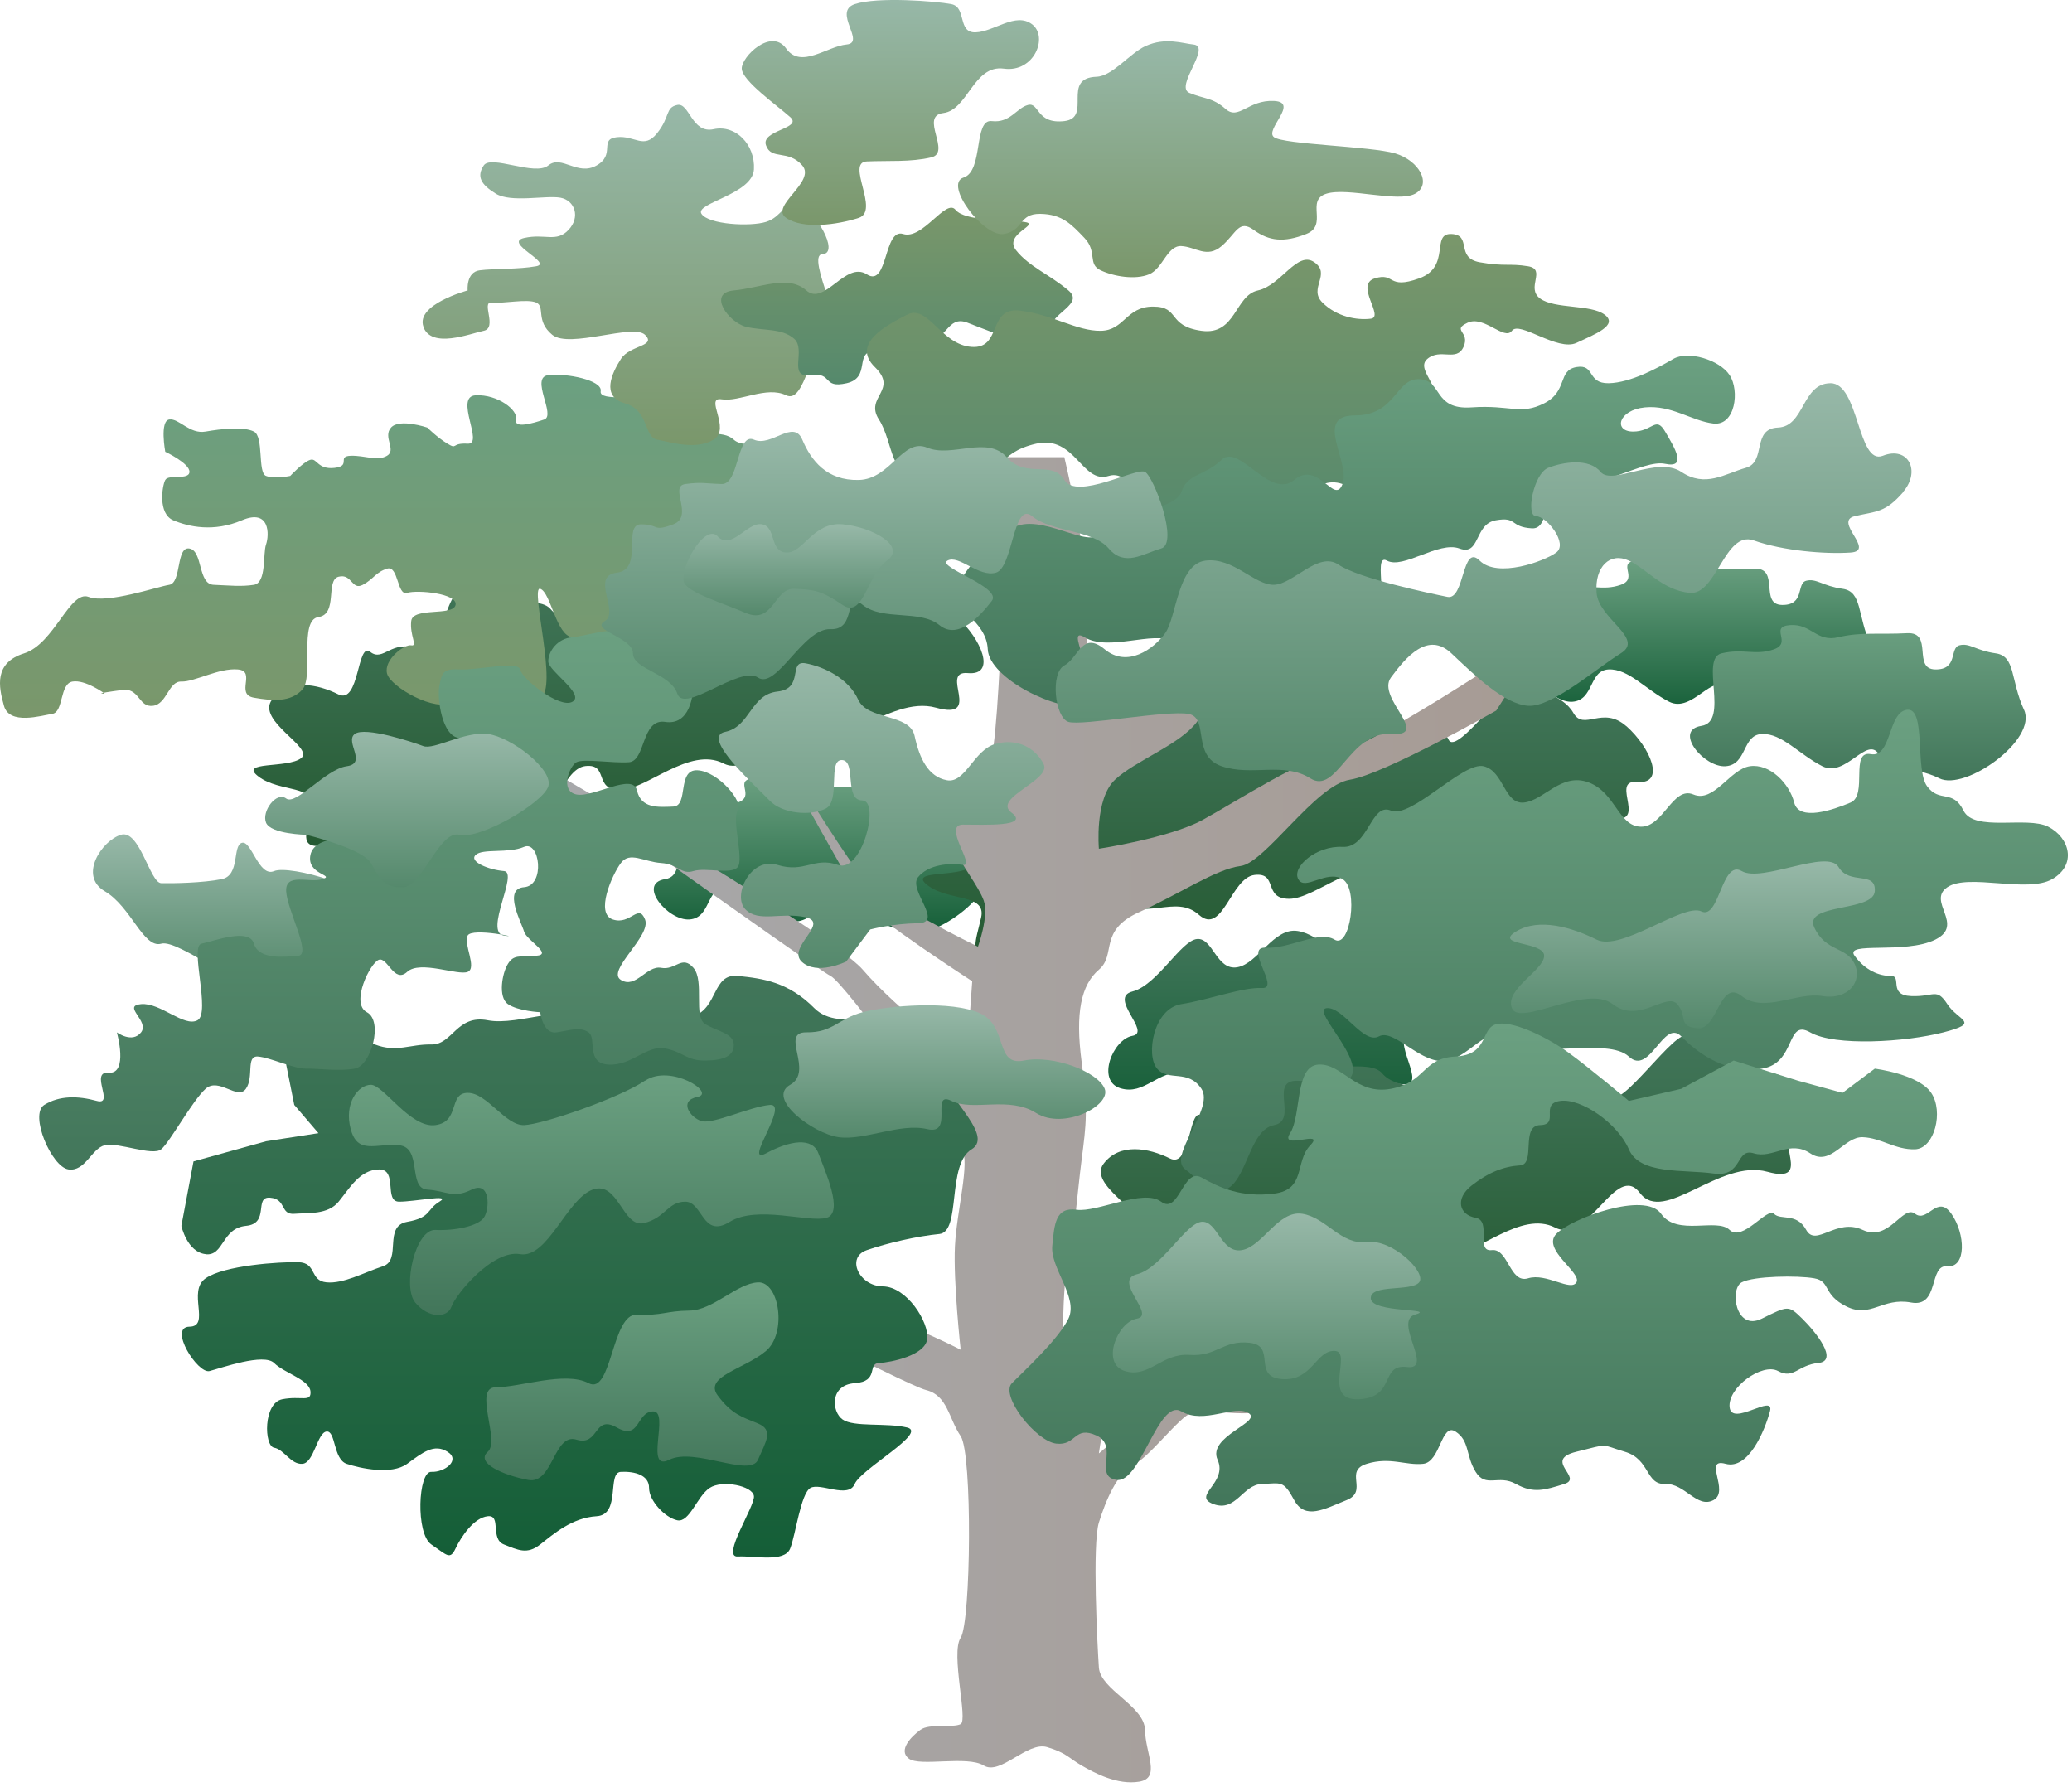
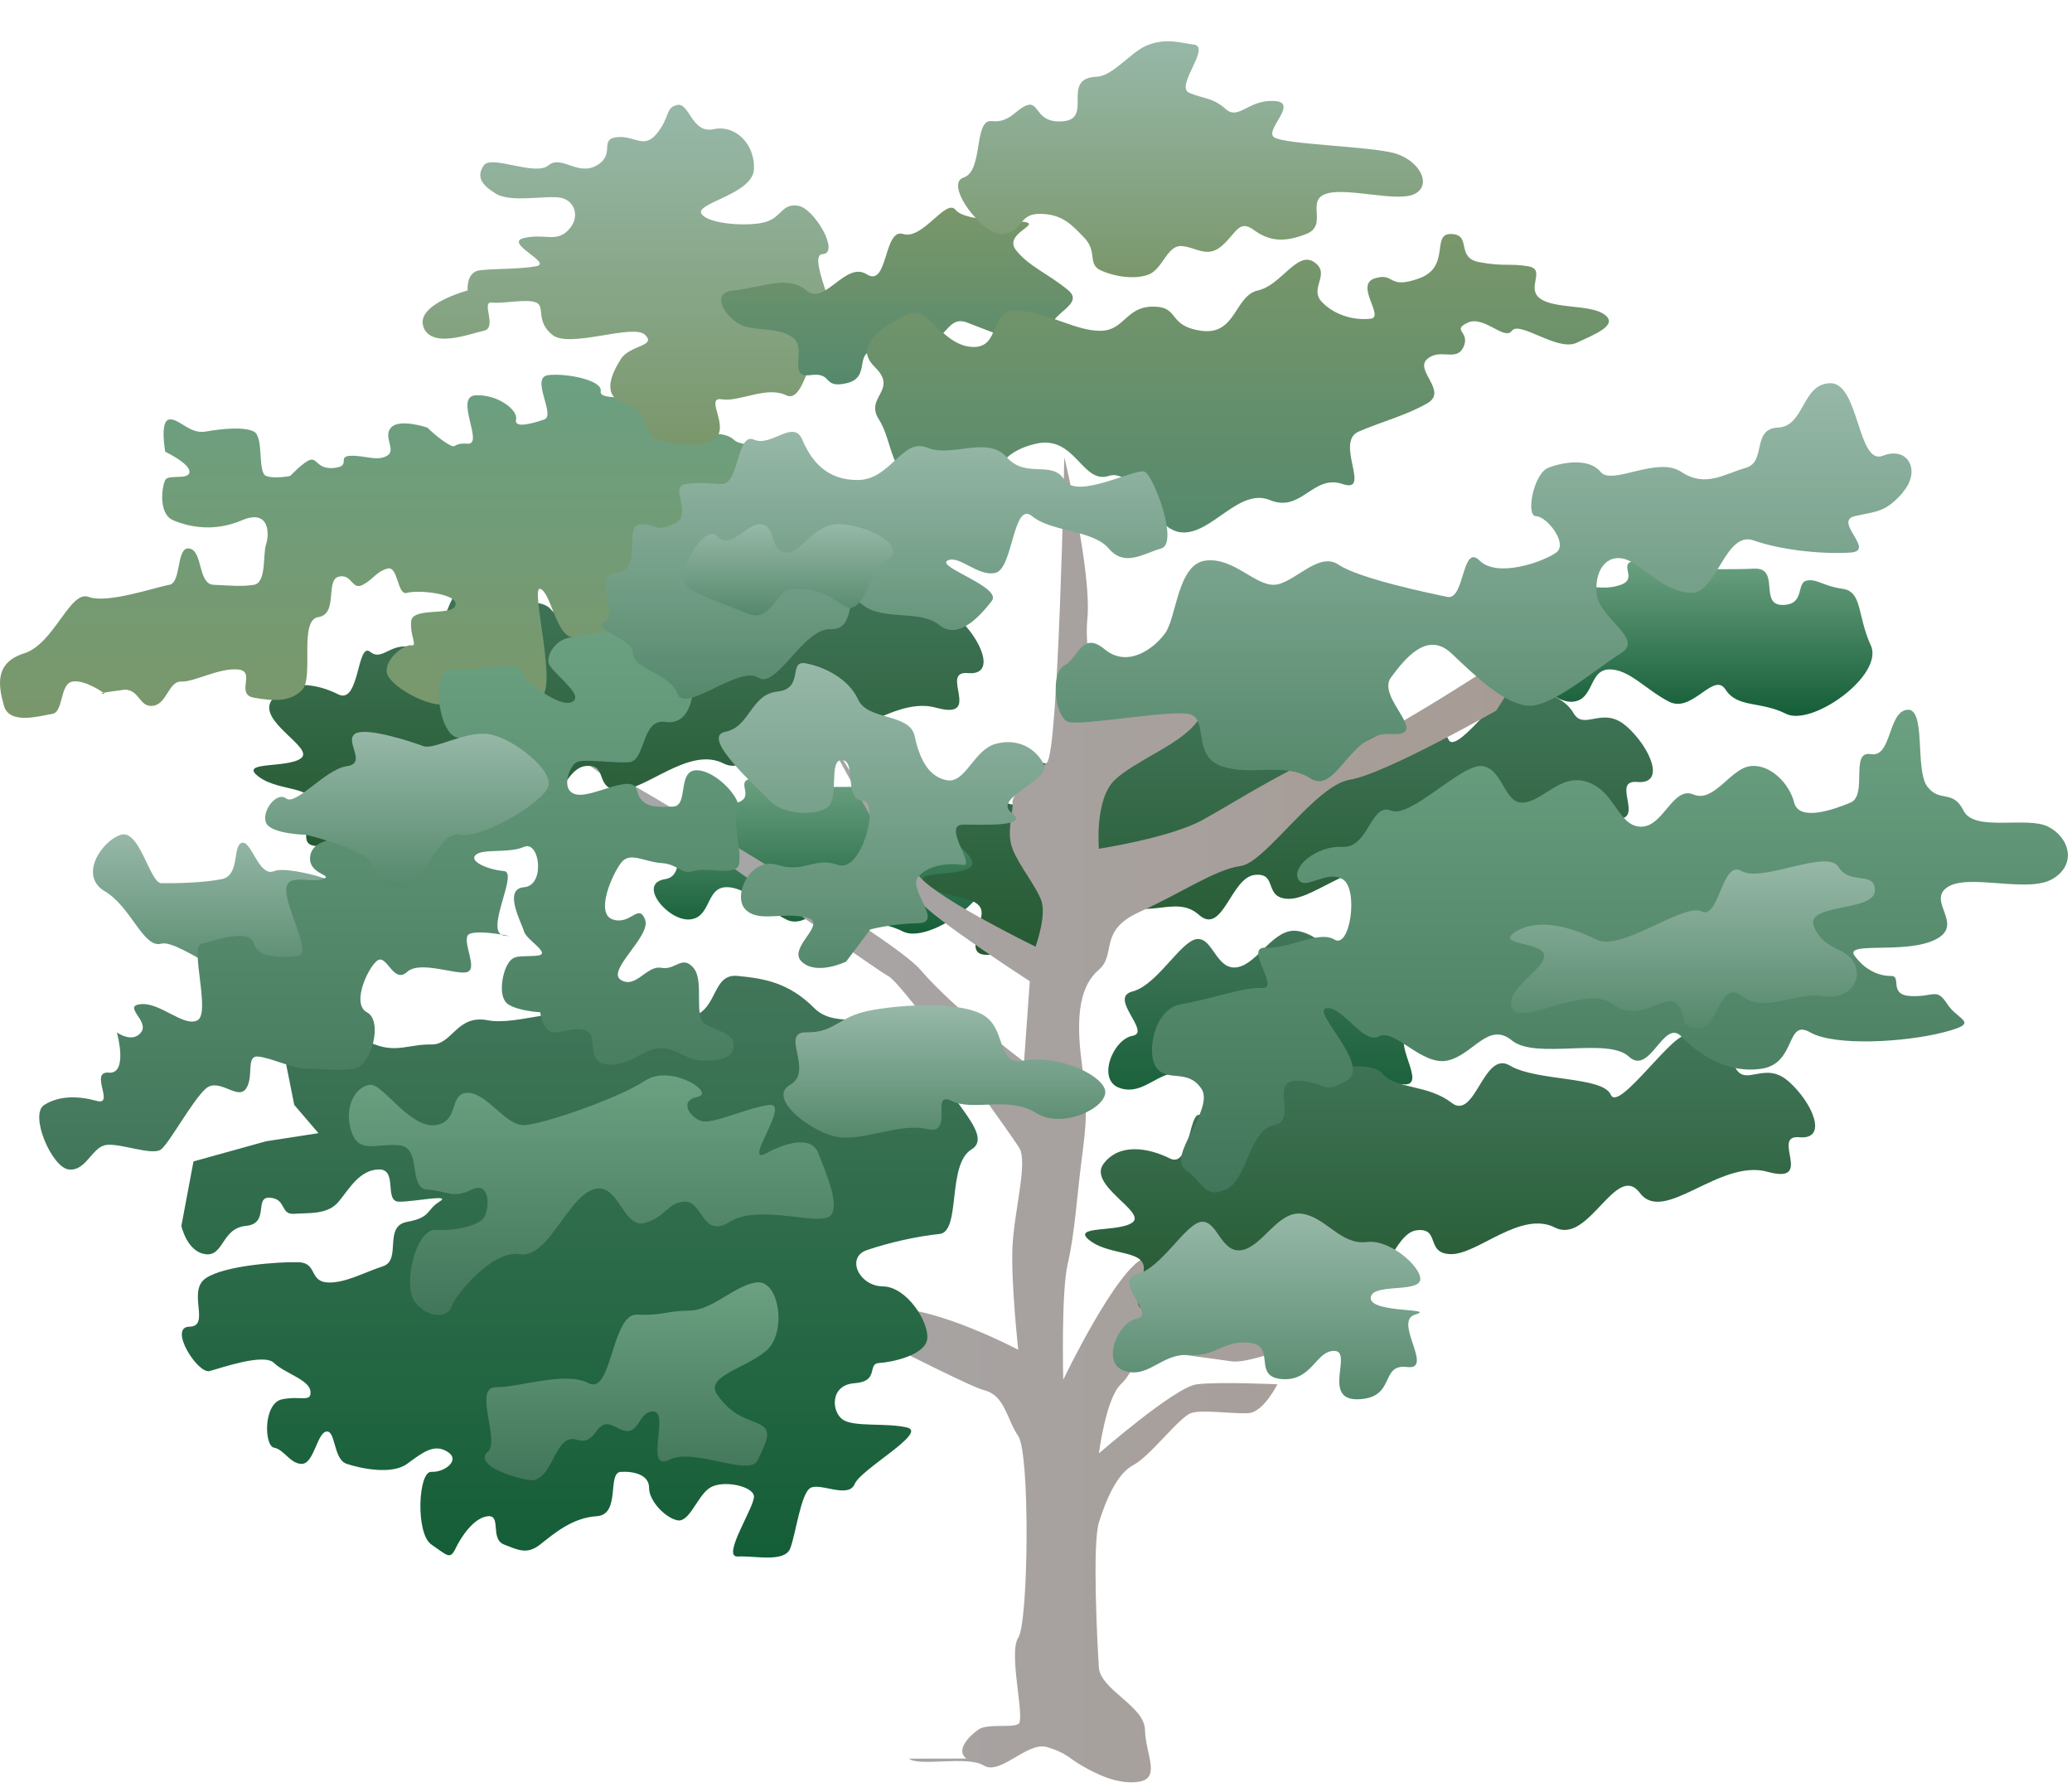
<svg xmlns="http://www.w3.org/2000/svg" xmlns:ns1="https://ian.umces.edu/media-library/" x="0px" y="0px" width="501" height="432" viewBox="0 0 501 432" xml:space="preserve">
  <title>Quercus alba (White Oak)</title>
  <desc>
    <ns1:title>Quercus alba (White Oak)</ns1:title>
    <ns1:descr>Illustration of Quercus alba (White Oak)</ns1:descr>
    <ns1:scene>
      <ns1:contains>white, oak, plant, Plantae, vascular, Magnoliophyta, angiosperm, Magnoliopsida, dicot, Hamamelididae, Fagales, Fagaceae, beech, family, Quercus, alba, tree, deciduous, temperate, hardwood, forest, eastern, United, States, North, America</ns1:contains>
      <ns1:when>2004-02-03</ns1:when>
    </ns1:scene>
  </desc>
  <defs />
  <linearGradient id="ian_symbols_7ca3540b8eef3834c17b5e0ac125d659" y2="225.03" gradientUnits="userSpaceOnUse" x2="305.16" y1="269.95" x1="305.16">
    <stop stop-color="#145E37" offset="0" />
    <stop stop-color="#42765A" offset="1" />
  </linearGradient>
  <path d="m273.82 239.72c5.985-1.527 11.71-12.281 15.594-12.679 3.873-.404 4.686 7.677 9.755 6.819 5.037-.845 8.774-9.676 14.607-8.763 5.85.901 9.321 7.599 15.604 6.816 6.288-.777 14.559 7.434 12.674 9.747-1.891 2.318-11.877.35-11.699 3.903.179 3.55 16.136 2.321 10.725 3.905-5.411 1.571 4.712 13.492-1.944 12.68-6.668-.837-2.61 7.423-11.699 7.797-9.11.363-1.316-11.569-5.854-11.702-4.529-.144-5.357 7.358-12.669 6.822-7.323-.531-1.268-8.019-7.806-8.78-6.548-.748-7.929 3.388-14.618 2.925-6.684-.46-9.744 5.698-15.594 3.905-5.871-1.804-1.803-11.843 2.925-12.669 4.73-.84-5.98-9.23.02-10.73z" fill="url(#ian_symbols_7ca3540b8eef3834c17b5e0ac125d659)" />
  <linearGradient id="ian_symbols_ae82ba29c2fd0814f938e3d80cd30dc8" y2="135.52" gradientUnits="userSpaceOnUse" x2="412.16" y1="173.09" x1="412.16">
    <stop stop-color="#145E37" offset="0" />
    <stop stop-color="#6BA081" offset="1" />
  </linearGradient>
  <path d="m452.34 156.02c-3.309-7.261-1.987-12.98-6.824-13.663-4.831-.669-6.304-2.581-8.779-1.944-2.459.639-.228 5.925-5.839 5.85-5.622-.076-.33-9.115-6.83-8.774-6.5.352-11.239-.319-16.568.978-5.341 1.297-6.505-3.299-11.705-2.925-5.193.374.607 4.266-3.888 5.85-4.513 1.584-7.361-.285-12.686.967-5.324 1.268 1.993 16.509-4.886 17.565-6.846 1.035.596 10.093 5.86 9.744 5.271-.363 3.943-7.588 8.77-7.808 4.853-.208 9.007 4.948 14.629 7.808 5.628 2.846 10.763-7.423 13.644-2.925 2.897 4.484 8.368 2.706 14.629 5.85 6.26 3.12 23.78-9.33 20.48-16.59z" fill="url(#ian_symbols_ae82ba29c2fd0814f938e3d80cd30dc8)" />
  <linearGradient id="ian_symbols_3e600f8ab9c90b14d585f2cb61a4fd32" y2="188.16" gradientUnits="userSpaceOnUse" x2="198.66" y1="225.73" x1="198.66">
    <stop stop-color="#145E37" offset="0" />
    <stop stop-color="#6BA081" offset="1" />
  </linearGradient>
  <path d="m238.84 208.66c-3.309-7.258-1.999-12.975-6.824-13.646-4.832-.672-6.305-2.586-8.78-1.958-2.47.636-.228 5.928-5.839 5.85-5.633-.076-.341-9.126-6.83-8.777-6.505.355-11.239-.317-16.579.98-5.329 1.297-6.505-3.298-11.688-2.925-5.205.374.601 4.268-3.905 5.85-4.512 1.584-7.361-.273-12.674.98-5.324 1.243 1.994 16.495-4.88 17.541-6.862 1.042.596 10.104 5.855 9.752 5.259-.363 3.932-7.588 8.769-7.797 4.843-.219 8.997 4.951 14.629 7.797 5.628 2.849 10.751-7.41 13.644-2.925 2.897 4.487 8.368 2.706 14.629 5.85 6.24 3.14 23.77-9.31 20.47-16.57z" fill="url(#ian_symbols_3e600f8ab9c90b14d585f2cb61a4fd32)" />
  <linearGradient id="ian_symbols_96f27b01d647aac4c521497f139ae1a7" y2="164.45" gradientUnits="userSpaceOnUse" x2="311.4" y1="233.02" x1="311.4">
    <stop stop-color="#245931" offset="0" />
    <stop stop-color="#42765A" offset="1" />
  </linearGradient>
  <path d="m393.27 175.58c5.785 5.137 9.631 14.12 2.573 13.484-7.073-.639 3.851 11.558-7.707 8.346-11.559-3.212-25.045 12.845-30.824 5.135-5.79-7.697-12.306 12.536-20.544 8.346-8.249-4.189-18.632 6.424-25.051 6.424-6.412 0-2.577-6.424-8.346-5.773-5.773.639-7.713 14.77-13.492 9.633-5.779-5.135-12.825 1.925-20.549-3.859-7.691-5.773 0 18.629-7.691 15.407-7.713-3.201-16.059-2.562-21.844-1.926-5.774.65-3.846-3.209-2.562-8.972 1.284-5.785-7.713-3.859-12.853-7.71-5.124-3.859 7.068-1.934 10.28-4.499 3.212-2.573-10.919-8.994-7.063-14.131 3.851-5.135 10.919-3.848 16.054-1.287 5.14 2.562 4.479-12.833 7.702-10.272 3.211 2.576 5.146-3.209 11.558-.636 6.419 2.562 6.43-17.979 12.209-13.495 5.768 4.498 16.692 0 19.899 3.862 3.217 3.848 10.924 2.573 16.697 7.06 5.785 4.498 7.708-12.845 14.132-8.997 6.418 3.859 22.478 2.573 24.4 7.071 1.928 4.498 16.059-16.704 18.621-14.131 2.572 2.562 8.996 3.212 11.558 7.697 2.56 4.52 7.05-1.89 12.83 3.24z" fill="url(#ian_symbols_96f27b01d647aac4c521497f139ae1a7)" />
  <linearGradient id="ian_symbols_4114977a1d2f68d411f31be291869d13" y2="270.74" gradientUnits="userSpaceOnUse" x2="374.33" y1="270.74" x1="117.95">
    <stop stop-color="#A7A9AC" offset="0" />
    <stop stop-color="#A79B94" offset="1" />
  </linearGradient>
-   <path d="m219.76 425.21c2.665 2.004 14.099-.807 18.107 1.657 4.002 2.48 10.535-5.882 15.317-4.452 4.772 1.44 5.221 2.659 8.346 4.452 3.131 1.804 8.634 4.782 13.926 3.905 5.297-.878 1.517-6.738 1.392-12.528-.119-5.779-10.751-9.673-11.141-15.041-.369-5.378-1.625-29.811 0-35.092 1.646-5.27 4.349-11.846 8.362-13.909 4.003-2.08 11.093-11.591 13.92-12.538 2.811-.937 10.274.271 13.925 0 3.651-.276 6.949-6.966 6.949-6.966s-14.207-.655-19.487 0c-5.271.661-23.669 16.709-23.669 16.709s1.706-13.34 5.302-16.709c3.586-3.357 3.949-8.639 5.839-8.352 1.896.292 15.068 1.934 20.886 2.795 5.806.855 26.458-8.362 26.458-8.362s-7.675-5.4-11.141-2.779c-3.478 2.616-18.297 4.393-22.288 4.176-3.971-.222-11.131-4.176-11.131-4.176s.628-12.268 5.579-12.538c4.934-.276 27.84-16.705 27.84-16.705s-29.384 12.859-36.203 15.318c-6.824 2.453-19.759 29.519-19.759 29.519s-.552-21.146 1.1-28.132c1.652-6.972 2.221-16.319 3.342-25.062 1.121-8.731 1.576-11.78 0-23.667-1.56-11.877-.13-18.586 4.177-22.28 4.316-3.683-.238-9.402 9.749-13.922 9.993-4.509 18.523-10.394 24.503-11.141 5.969-.748 18.096-19.563 26.453-20.872 8.336-1.319 35.368-16.715 35.368-16.715l12.555-19.686s-42.246 28.482-50.144 29.427c-7.907.956-25.413 12.349-33.429 16.715-7.995 4.354-25.056 6.952-25.056 6.952s-1.084-12.03 3.899-16.693c4.988-4.674 15.653-8.436 19.77-13.936 4.116-5.487 8.357-26.445 8.357-26.445s-10.969 15.339-15.334 19.485c-4.327 4.146-15.295 5.576-15.295 5.576s-5.243-12.393-4.177-23.677c1.067-11.271-5.578-38.973-5.578-38.973h-13.92s-1.419 70.932-4.176 73.781c-2.751 2.871-8.579 7.244-8.352 9.741.244 2.51-1.565 7.049 0 11.141 1.576 4.114 5.644 8.896 6.965 12.536 1.316 3.64-1.397 11.142-1.397 11.142s-22.878-11.163-27.851-16.717c-4.967-5.541-27.304-42.501-27.304-42.501s23.799 43.766 27.033 48.077c3.234 4.314 26.735 19.499 26.735 19.499l-1.392 19.487s-16.742-12.56-25.072-22.28c-8.319-9.711-90.668-56.987-90.668-56.987s79.435 56.865 82.864 58.493c3.434 1.627 29.719 38.223 31.761 41.657 2.042 3.444-1.246 15.079-1.673 23.664-.428 8.601 1.386 25.066 1.386 25.066s-19.195-10.161-30.624-10.021c-11.417.131-45.946-20.608-45.946-20.608l9.744 11.141s53.291 27.965 58.479 29.237c5.183 1.278 5.476 6.933 8.346 11.131 2.871 4.225 2.497 44.982 0 48.74-2.491 3.754 1.831 19.916 0 20.886-1.814.964-7.615-.211-9.738 1.392-2.16 1.56-5.47 4.92-2.81 6.94z" fill="url(#ian_symbols_4114977a1d2f68d411f31be291869d13)" />
+   <path d="m219.76 425.21c2.665 2.004 14.099-.807 18.107 1.657 4.002 2.48 10.535-5.882 15.317-4.452 4.772 1.44 5.221 2.659 8.346 4.452 3.131 1.804 8.634 4.782 13.926 3.905 5.297-.878 1.517-6.738 1.392-12.528-.119-5.779-10.751-9.673-11.141-15.041-.369-5.378-1.625-29.811 0-35.092 1.646-5.27 4.349-11.846 8.362-13.909 4.003-2.08 11.093-11.591 13.92-12.538 2.811-.937 10.274.271 13.925 0 3.651-.276 6.949-6.966 6.949-6.966s-14.207-.655-19.487 0c-5.271.661-23.669 16.709-23.669 16.709s1.706-13.34 5.302-16.709c3.586-3.357 3.949-8.639 5.839-8.352 1.896.292 15.068 1.934 20.886 2.795 5.806.855 26.458-8.362 26.458-8.362s-7.675-5.4-11.141-2.779c-3.478 2.616-18.297 4.393-22.288 4.176-3.971-.222-11.131-4.176-11.131-4.176s.628-12.268 5.579-12.538c4.934-.276 27.84-16.705 27.84-16.705s-29.384 12.859-36.203 15.318c-6.824 2.453-19.759 29.519-19.759 29.519s-.552-21.146 1.1-28.132c1.652-6.972 2.221-16.319 3.342-25.062 1.121-8.731 1.576-11.78 0-23.667-1.56-11.877-.13-18.586 4.177-22.28 4.316-3.683-.238-9.402 9.749-13.922 9.993-4.509 18.523-10.394 24.503-11.141 5.969-.748 18.096-19.563 26.453-20.872 8.336-1.319 35.368-16.715 35.368-16.715l12.555-19.686s-42.246 28.482-50.144 29.427c-7.907.956-25.413 12.349-33.429 16.715-7.995 4.354-25.056 6.952-25.056 6.952s-1.084-12.03 3.899-16.693c4.988-4.674 15.653-8.436 19.77-13.936 4.116-5.487 8.357-26.445 8.357-26.445s-10.969 15.339-15.334 19.485c-4.327 4.146-15.295 5.576-15.295 5.576s-5.243-12.393-4.177-23.677c1.067-11.271-5.578-38.973-5.578-38.973s-1.419 70.932-4.176 73.781c-2.751 2.871-8.579 7.244-8.352 9.741.244 2.51-1.565 7.049 0 11.141 1.576 4.114 5.644 8.896 6.965 12.536 1.316 3.64-1.397 11.142-1.397 11.142s-22.878-11.163-27.851-16.717c-4.967-5.541-27.304-42.501-27.304-42.501s23.799 43.766 27.033 48.077c3.234 4.314 26.735 19.499 26.735 19.499l-1.392 19.487s-16.742-12.56-25.072-22.28c-8.319-9.711-90.668-56.987-90.668-56.987s79.435 56.865 82.864 58.493c3.434 1.627 29.719 38.223 31.761 41.657 2.042 3.444-1.246 15.079-1.673 23.664-.428 8.601 1.386 25.066 1.386 25.066s-19.195-10.161-30.624-10.021c-11.417.131-45.946-20.608-45.946-20.608l9.744 11.141s53.291 27.965 58.479 29.237c5.183 1.278 5.476 6.933 8.346 11.131 2.871 4.225 2.497 44.982 0 48.74-2.491 3.754 1.831 19.916 0 20.886-1.814.964-7.615-.211-9.738 1.392-2.16 1.56-5.47 4.92-2.81 6.94z" fill="url(#ian_symbols_4114977a1d2f68d411f31be291869d13)" />
  <linearGradient id="ian_symbols_0738e21e4fbdae34d113f35dd3738606" y2="235.92" gradientUnits="userSpaceOnUse" x2="140.13" y1="376.58" x1="140.13">
    <stop stop-color="#145E37" offset="0" />
    <stop stop-color="#42765A" offset="1" />
  </linearGradient>
  <path d="m49.714 303.23c-4.485-.498-5.86-6.835-5.86-6.835l2.933-15.587 17.541-4.87 12.671-1.961-5.85-6.83-1.95-9.744s2.974-6.31 7.799-6.827c4.826-.506 8.333-.079 13.654 1.958 5.303 2.034 8.501-.111 13.641 0 5.145.108 6.099-7.314 13.654-5.852 7.551 1.462 20.057-4.674 26.317 0 6.256 4.671 17.408 1.088 23.404-.978 5.991-2.059 4.544-10.37 10.724-9.744 6.18.625 12.235 1.473 18.513 7.797 6.294 6.313 19.314-1.056 23.409 4.883 4.067 5.928 9.598 4.563 7.794 9.744-1.793 5.167 12.875 15.837 6.825 19.499-6.066 3.662-2.481 19.948-7.794 20.474-5.318.521-12.436 2.134-17.548 3.905-5.119 1.749-1.874 8.72 3.889 8.764 5.779.059 11.19 8.654 10.724 12.685-.46 4.024-8.801 5.692-11.688 5.839-2.893.151.184 4.463-5.855 4.88-6.034.406-5.639 6.852-2.925 8.774 2.719 1.912 10.502.736 15.593 1.939 5.102 1.207-11.125 9.998-12.668 13.654-1.533 3.656-8.39-.417-10.719.97-2.335 1.392-3.521 11.157-4.875 14.623-1.365 3.478-8.59 1.718-12.674 1.944-4.095.249 4.187-12.138 3.905-14.607-.287-2.48-7.681-3.997-10.724-1.96-3.049 2.047-4.853 8.427-7.811 7.81-2.947-.628-6.83-4.707-6.819-7.81.021-3.093-3.386-4.058-6.813-3.9-3.445.163.07 10.377-5.867 10.729-5.925.353-10.437 4.312-13.643 6.83-3.201 2.519-5.362 1.327-8.769 0-3.417-1.343-.536-7.183-3.905-6.83-3.375.353-6.451 4.967-7.793 7.794-1.354 2.838-2.004 1.652-5.861-.964-3.837-2.632-3.201-17.717 0-17.56 3.217.163 7.155-2.838 3.905-4.863-3.255-2.031-5.974.162-9.755 2.924-3.775 2.747-11.331 1.1-14.618 0-3.277-1.099-2.619-8.075-4.872-7.81-2.264.275-3.017 7.626-5.855 7.81-2.833.174-4.382-3.487-6.822-3.899-2.432-.423-2.651-10.783 1.956-11.71 4.609-.91 7.103.872 6.832-1.944-.298-2.816-6.304-4.365-8.788-6.824-2.478-2.453-12.714 1.186-15.596 1.944-2.884.779-10.074-10.654-4.872-10.725 5.191-.054-.617-8.558 3.905-11.688 4.495-3.136 17.857-4.023 22.423-3.904 4.553.119 2.648 4.484 6.816 4.874 4.157.385 9.064-2.399 13.649-3.894 4.596-1.501 0-9.68 5.841-10.735 5.871-1.046 4.615-2.925 7.805-4.875 3.189-1.944-5.993.027-9.747 0-3.759-.016-.219-7.859-4.877-7.794-4.663.082-7.13 4.609-9.744 7.794-2.619 3.19-7.271 2.665-10.732 2.93-3.445.26-1.83-3.563-5.838-3.894-4.027-.341.03 6.267-5.853 6.813-5.897.58-5.269 7.35-9.745 6.86z" fill="url(#ian_symbols_0738e21e4fbdae34d113f35dd3738606)" />
  <linearGradient id="ian_symbols_7416d34040dc0124c560b4b147ea6702" y2="250.35" gradientUnits="userSpaceOnUse" x2="350.63" y1="318.92" x1="350.63">
    <stop stop-color="#245931" offset="0" />
    <stop stop-color="#42765A" offset="1" />
  </linearGradient>
  <path d="m432.5 261.48c5.789 5.137 9.635 14.133 2.572 13.483-7.068-.639 3.862 11.553-7.707 8.352-11.559-3.217-25.039 12.836-30.824 5.14-5.795-7.707-12.306 12.54-20.544 8.347-8.238-4.198-18.632 6.423-25.05 6.423-6.408 0-2.563-6.423-8.347-5.778-5.785.639-7.707 14.759-13.486 9.625-5.769-5.13-12.831 1.928-20.55-3.847-7.702-5.778 0 18.616-7.702 15.404-7.701-3.195-16.054-2.567-21.833-1.923-5.778.65-3.856-3.206-2.567-8.985s-7.707-3.856-12.847-7.707c-5.141-3.862 7.063-1.929 10.274-4.501 3.212-2.562-10.908-8.997-7.058-14.131 3.846-5.129 10.919-3.845 16.054-1.284 5.135 2.573 4.485-12.836 7.697-10.274 3.217 2.572 5.15-3.207 11.558-.634 6.424 2.567 6.435-17.982 12.209-13.495 5.773 4.498 16.698.011 19.904 3.87 3.212 3.84 10.925 2.562 16.693 7.052 5.784 4.496 7.712-12.836 14.131-8.986 6.424 3.849 22.478 2.562 24.405 7.058 1.923 4.501 16.055-16.693 18.616-14.128 2.578 2.573 8.985 3.22 11.559 7.708 2.58 4.52 7.09-1.91 12.86 3.23z" fill="url(#ian_symbols_7416d34040dc0124c560b4b147ea6702)" />
  <linearGradient id="ian_symbols_6153ec129581df1419dcba5629884fbc" y2="138.13" gradientUnits="userSpaceOnUse" x2="149.57" y1="206.71" x1="149.57">
    <stop stop-color="#245931" offset="0" />
    <stop stop-color="#42765A" offset="1" />
  </linearGradient>
  <path d="m231.44 149.26c5.774 5.135 9.63 14.128 2.573 13.481-7.074-.636 3.851 11.558-7.708 8.36-11.558-3.212-25.045 12.831-30.824 5.135-5.779-7.71-12.306 12.539-20.544 8.346-8.244-4.189-18.627 6.424-25.045 6.424-6.429 0-2.573-6.424-8.352-5.785-5.79.647-7.702 14.768-13.481 9.633-5.79-5.137-12.847 1.937-20.561-3.848-7.707-5.785 0 18.616-7.707 15.417-7.696-3.223-16.046-2.586-21.828-1.937-5.781.639-3.848-3.211-2.562-8.985 1.276-5.785-7.709-3.848-12.844-7.708-5.148-3.862 7.058-1.925 10.272-4.498 3.212-2.562-10.919-8.985-7.063-14.131 3.849-5.138 10.911-3.849 16.046-1.276 5.148 2.562 4.495-12.844 7.699-10.285 3.222 2.575 5.156-3.209 11.58-.637 6.407 2.576 6.418-17.979 12.197-13.492 5.779 4.509 16.693 0 19.905 3.859 3.207 3.852 10.908 2.573 16.698 7.061 5.779 4.498 7.691-12.845 14.12-8.983 6.418 3.849 22.483 2.573 24.406 7.061 1.934 4.495 16.054-16.696 18.621-14.121 2.573 2.562 8.98 3.199 11.569 7.697 2.55 4.49 7.05-1.93 12.82 3.21z" fill="url(#ian_symbols_6153ec129581df1419dcba5629884fbc)" />
  <linearGradient id="ian_symbols_157d3fee7a817604152a30577efb00f2" y2="90.603" gradientUnits="userSpaceOnUse" x2="95.641" y1="173.54" x1="95.641">
    <stop stop-color="#7A976B" offset="0" />
    <stop stop-color="#6BA081" offset="1" />
  </linearGradient>
  <path d="m.962 170.65c-1.33-4.696-2.408-10.394 4.872-12.68 7.28-2.288 11.076-15.374 15.596-13.648 4.528 1.719 16.487-2.44 19.507-2.925 3-.493 1.595-9.356 4.872-8.774 3.269.571 2.004 8.62 5.839 8.774 3.848.155 6.667.485 9.752 0 3.084-.493 2.125-7.453 2.928-9.755.799-2.286.991-8.752-5.85-5.838-6.83 2.903-12.821 1.573-16.574 0-3.749-1.582-2.717-8.292-1.945-9.752.77-1.465 5.782.13 5.85-1.958.057-2.08-5.85-4.861-5.85-4.861s-1.395-7.479.978-7.81c2.353-.328 4.904 3.618 8.777 2.924 3.848-.679 9.249-1.24 11.686 0 2.445 1.247.842 9.931 2.928 10.725 2.09.791 5.854 0 5.854 0s3.231-3.453 4.883-3.902c1.625-.441 1.704 2.426 5.839 1.956 4.13-.472.45-2.803 3.9-2.925 3.444-.111 6.388 1.398 8.777 0 2.375-1.397-1.075-4.541.967-6.819 2.044-2.286 8.777 0 8.777 0s2.356 2.367 4.875 3.895c2.524 1.527.807-.241 4.88 0 4.068.241-3.385-11.437 1.945-11.702 5.335-.263 10.317 3.618 9.754 5.85-.558 2.245 3.938.98 6.819 0 2.892-.978-3.51-10.193.98-10.722 4.485-.528 13.162 1.254 12.669 3.892-.482 2.651 9.809.617 13.644 1.958 3.84 1.332 3.379 6.556 6.83 7.796 3.445 1.247 9.045-.546 11.705 1.958 2.659 2.497 10.501-.46 13.643 4.864 3.136 5.332-28.955 43.262-32.178 44.857-3.217 1.579-16.536-1.641-20.474-1.958-3.927-.319-5.232-10.878-7.794-11.705-2.551-.812 4.485 24.568 0 26.329-4.49 1.76-17.96-1.779-21.448.98-3.494 2.749-14.768-3.521-15.594-6.83-.837-3.31 4.179-7.125 5.85-6.816 1.663.295-.396-2.367 0-5.863.387-3.475 10.145-1.1 10.724-3.895.568-2.792-9.219-3.694-11.71-2.925-2.489.78-2.061-6.74-4.864-5.85-2.8.889-3.168 2.464-5.85 3.902-2.697 1.441-2.597-2.771-5.85-1.958-3.258.826-.079 9.053-4.883 9.755-4.814.704-1.062 14.486-3.899 17.554-2.833 3.055-7.079 2.759-11.699 1.944-4.617-.813.686-6.413-3.892-6.827-4.58-.409-10.532 3.055-13.654 2.925-3.125-.122-3.456 5.411-6.833 5.86-3.363.439-3.198-3.805-6.816-3.902-8.744 1.132-4.872.967-4.872.967s-4.663-3.442-7.797-2.925c-3.136.528-2.129 7.379-4.872 7.808-2.744.44-10.37 2.76-11.697-1.92z" fill="url(#ian_symbols_157d3fee7a817604152a30577efb00f2)" />
  <linearGradient id="ian_symbols_5e51e839bd7f40a4edc88b2cbcb2c838" y2="201.74" gradientUnits="userSpaceOnUse" x2="56.099" y1="237.53" x1="56.099">
    <stop stop-color="#55896C" offset="0" />
    <stop stop-color="#97B8A8" offset="1" />
  </linearGradient>
  <path d="m29.238 201.84c-4.563 1.362-10.315 9.885-3.905 13.646 6.402 3.772 9.332 13.876 13.646 12.679 4.312-1.2 20.027 12.328 24.371 8.767 4.354-3.553 25.183-10.965 26.326-16.563 1.145-5.609-19.683-11.339-23.399-9.755-3.718 1.573-5.459-7.523-7.799-6.83-2.343.693-.358 7.875-4.875 8.777-4.526.913-11.873 1.042-14.625.967-2.746-.07-5.188-13.06-9.74-11.7z" fill="url(#ian_symbols_5e51e839bd7f40a4edc88b2cbcb2c838)" />
  <linearGradient id="ian_symbols_0f764f6c94da61b49972eb1323e7bbcf" y2="152.42" gradientUnits="userSpaceOnUse" x2="94.159" y1="282.79" x1="94.159">
    <stop stop-color="#42765A" offset="0" />
    <stop stop-color="#6BA081" offset="1" />
  </linearGradient>
  <path d="m26.313 259.36c4.783.341 1.944-9.752 1.944-9.752s3.716 2.735 5.853 0c2.123-2.741-4.696-6.413 0-6.83 4.696-.409 10.389 5.649 13.644 3.903 3.247-1.747-1.945-17.969.977-18.519 2.917-.571 11.518-3.938 12.669 0 1.159 3.938 7.45 3.201 10.738 2.925 3.266-.287-2.719-11.019-2.938-15.604-.219-4.588 5.579-1.904 8.777-2.925 3.209-1.013-3.917-1.045-2.912-5.853.989-4.793 10.226-4.276 13.633-3.892 3.399.385 3.859 4.861 7.805 4.872 3.954 0-2.602-10.578 2.928-12.668 5.513-2.102 8.931.151 13.648 0 4.707-.166 3.125-7.71 5.839-6.83 2.724.88 1.311 1.693 6.83 0 5.519-1.682-10.372-9.459-14.641-9.755-4.241-.287-5.476-9.644-4.858-12.668.617-3.025.785-4.135 4.858-3.902 4.117.23 14.256-2.148 14.641 0 .384 2.164 9.549 9.587 12.668 7.808 3.136-1.793-5.828-7.434-5.839-9.744-.021-2.323 2.08-5.543 5.839-5.86 3.775-.319 12.636-3.531 14.624 0 1.993 3.537 14.418 5.045 14.629 9.755.211 4.704-1.013 11.599-6.83 10.721-5.806-.88-4.658 9.457-8.764 9.752-4.105.276-10.973-.932-12.685 0-1.7.926-4.078 6.962 0 7.796 4.084.826 13.622-5.354 14.629-.978 1.013 4.376 4.972 4.057 8.775 3.905 3.796-.166.829-9.04 5.854-8.777 5.011.266 11.266 7.675 9.744 9.744-1.522 2.066 1.522 11.745 0 13.646-1.522 1.915-7.735.043-10.724.98-3.006.935-3.607-1.674-7.8-1.947-4.197-.284-7.599-2.881-9.738 0-2.162 2.882-6.261 12.206-1.961 13.646 4.301 1.43 6.213-4.002 7.8 0 1.592 4.005-9.484 12.395-5.838 14.619 3.618 2.231 6.218-3.578 9.738-2.925 3.51.658 5.027-3.215 7.8 0 2.778 3.228-.146 11.872 2.924 13.657 3.066 1.768 6.733 2.188 6.831 4.872.086 2.681-2.188 3.837-6.831 3.892-4.642.065-5.227-2.058-9.754-2.925-4.517-.858-7.995 4.179-13.649 3.902-5.638-.265-2.816-6.345-4.869-7.794-2.058-1.465-4.555-.463-7.794 0-3.261.46-3.905-4.872-3.905-4.872s-5.335-.254-7.8-1.958c-2.464-1.695-1.397-7.523 0-9.746 1.398-2.232 2.627-1.668 6.819-1.945 4.198-.287-2.329-3.729-2.925-5.852-.585-2.131-5.184-10.323 0-10.722 5.2-.395 3.802-11.39 0-9.752-3.797 1.649-9.977.328-11.693 1.944-1.733 1.628 3.179 3.607 6.83 3.905 3.646.284-4.934 14.846 0 15.593 4.929.758-7.707-2.023-8.774 0-1.078 2.034 2.346 7.818 0 8.786-2.356.958-11.493-2.89-14.635 0-3.139 2.881-4.723-3.607-6.819-2.936-2.09.672-6.962 10.548-2.927 12.682 4.046 2.131 1.027 12.964-2.927 13.646-3.946.683-8.531-.043-11.705 0-3.163.033-8.658-2.684-11.683-2.925-3.022-.244-.899 4.923-2.925 7.797-2.025 2.868-6.553-2.874-9.744 0-3.199 2.868-8.62 12.888-10.735 14.626-2.099 1.733-10.413-1.766-13.646-.98-3.22.791-4.685 6.418-8.774 5.85-4.081-.568-9.536-13.281-5.855-15.604 3.697-2.296 8.187-2.199 12.685-.964 4.484 1.21-1.889-7.2 2.913-6.84z" fill="url(#ian_symbols_0f764f6c94da61b49972eb1323e7bbcf)" />
  <linearGradient id="ian_symbols_0beafaa7dd98c3d4d92c1b134bf0ae7e" y2="176.95" gradientUnits="userSpaceOnUse" x2="98.404" y1="214.53" x1="98.404">
    <stop stop-color="#55896C" offset="0" />
    <stop stop-color="#97B8A8" offset="1" />
  </linearGradient>
  <path d="m69.199 193.06c2.359 1.792 9.551-7.106 14.627-7.799 5.072-.691-.518-5.915 1.944-7.794 2.478-1.882 13.99 1.944 16.579 2.924 2.594.978 9.966-3.618 15.599-2.924 5.622.68 15.924 8.609 14.629 12.666-1.311 4.07-16.563 12.913-21.47 11.705-4.869-1.21-8.904 12.436-13.633 12.677-4.731.244-5.728-2.307-7.799-5.85-2.064-3.54-15.61-6.827-15.61-6.827s-8.604-.154-9.738-2.927c-1.122-2.77 2.526-7.63 4.869-5.85z" fill="url(#ian_symbols_0beafaa7dd98c3d4d92c1b134bf0ae7e)" />
  <linearGradient id="ian_symbols_24897d628098324421f81bda0aa6f276" y2="25.34" gradientUnits="userSpaceOnUse" x2="152.12" y1="107.61" x1="152.12">
    <stop stop-color="#7A976B" offset="0" />
    <stop stop-color="#97B8A8" offset="1" />
  </linearGradient>
  <path d="m102.35 78.997c1.966 5.398 11.233 1.693 14.619.978 3.391-.715-.764-7.16 1.95-6.828 2.724.328 8.455-.969 10.724 0 2.275.978-.244 4.396 3.9 7.808 4.149 3.385 19.558-2.805 22.429 0 2.871 2.803-3.699 2.462-5.838 5.839-2.162 3.375-4.902 9.083.964 10.722 5.871 1.649 4.577 8.203 7.794 8.785 3.201.574 9.327 2.629 13.654 0 4.328-2.638-2.361-10.445 1.955-9.754 4.301.693 10.838-3.288 15.593-.978 4.761 2.31 5.769-13.546 10.719-13.646 4.961-.101-6.278-20.303-1.944-20.476 4.333-.166-1.901-11.02-5.85-11.691-3.948-.683-3.948 2.694-7.8 3.891-3.856 1.2-13.909.639-15.604-1.945-1.695-2.583 12.317-4.695 12.685-10.721.347-6.039-4.447-10.911-9.755-9.744-5.303 1.145-5.822-6.478-8.78-5.86-2.947.623-1.652 2.792-4.875 6.827-3.217 4.024-5.352.482-9.755.967-4.371.496-.206 4.178-4.87 6.83-4.636 2.651-8.465-2.652-11.688 0-3.233 2.651-13.844-2.652-15.609 0-1.744 2.651-.748 4.574 2.93 6.83 3.672 2.242 12.116.341 15.604.967 3.488.639 4.912 4.696 1.944 7.807-2.958 3.104-5.638.794-10.73 1.937-5.075 1.167 7.08 6.082 2.925 6.83-4.143.758-10.291.55-13.638.98-3.353.415-2.925 4.869-2.925 4.869s-12.64 3.377-10.69 8.777z" fill="url(#ian_symbols_24897d628098324421f81bda0aa6f276)" />
  <linearGradient id="ian_symbols_efba815bb737e4147982fa41718e8d00" y2="50.22" gradientUnits="userSpaceOnUse" x2="216.89" y1="92.938" x1="216.89">
    <stop stop-color="#55896C" offset="0" />
    <stop stop-color="#7A976B" offset="1" />
  </linearGradient>
  <path d="m180.35 78.997c-4.127-1.023-9.446-8.17-2.924-8.777 6.51-.604 13.161-3.892 17.538 0 4.387 3.905 9.457-7.193 14.629-3.892 5.167 3.288 4.035-11.241 8.774-9.757 4.739 1.5 10.329-8.685 12.668-5.85 2.345 2.849 12.181 2.367 16.574 2.925 4.387.574-5.069 2.816-1.95 6.83 3.136 4.002 8.081 5.852 12.685 9.744 4.571 3.905-7.252 6.028-3.91 11.702 3.342 5.684-15.382-1.923-20.474-3.892-5.091-1.982-4.804 4.66-10.724 4.869-5.909.208-6.564 1.761-11.699 1.947-5.151.187-.807 6.424-6.819 7.808-6.017 1.376-3.185-2.727-8.774-1.958-5.59.758-.937-6.112-3.905-8.774-2.97-2.662-7.58-1.893-11.69-2.925z" fill="url(#ian_symbols_efba815bb737e4147982fa41718e8d00)" />
  <linearGradient id="ian_symbols_4c8370d117643284b55d30c72a59cd2b" gradientUnits="userSpaceOnUse" x2="215.3" y1="54.39" x1="215.3">
    <stop stop-color="#7A976B" offset="0" />
    <stop stop-color="#97B8A8" offset="1" />
  </linearGradient>
-   <path d="m230.06 1.005c-3.748-.737-17.998-1.836-23.403 0-5.4 1.836 2.784 9.313-1.945 9.752-4.728.43-11.038 6.004-14.624.969-3.596-5.037-10.789 1.947-10.735 4.872.081 2.936 8.568 8.907 11.71 11.712 3.136 2.782-7.133 3.145-5.85 6.817 1.278 3.674 5.346.934 8.769 4.872 3.439 3.937-8.01 9.854-3.895 12.679 4.111 2.816 12.355 1.674 17.549 0 5.178-1.682-3.223-13.427 1.95-13.646 5.167-.231 10.621.197 15.588-.98 4.983-1.175-2.979-9.996 2.93-10.722 5.915-.734 7.291-11.731 14.624-10.732 7.339 1.01 10.811-7.675 6.83-10.724-3.981-3.033-9.192 1.804-13.66 1.947-4.46.155-2.1-6.082-5.85-6.816z" fill="url(#ian_symbols_4c8370d117643284b55d30c72a59cd2b)" />
  <linearGradient id="ian_symbols_108a3726ad3b81043592484f9e31f848" y2="9.983" gradientUnits="userSpaceOnUse" x2="287.86" y1="67.022" x1="287.86">
    <stop stop-color="#7A976B" offset="0" />
    <stop stop-color="#97B8A8" offset="1" />
  </linearGradient>
  <path d="m277.02 11.123c4.772-2.18 9.019-.606 11.531-.365 4.533.43-4.614 10.174-.975 11.694 3.64 1.524 5.601 1.086 8.774 3.902 3.168 2.813 5.454-2.267 11.704-1.947 6.234.317-2.389 6.995 0 8.764 2.373 1.771 23.355 2.19 29.237 3.905 5.898 1.728 9.008 7.499 4.88 9.755-4.116 2.242-16.292-1.617-21.453 0-5.151 1.606.541 7.621-4.87 9.741-5.421 2.137-9.013 1.706-12.679-.967-3.651-2.67-4.225.837-7.794 3.892-3.564 3.061-6.305.154-9.744 0-3.456-.151-4.447 5.457-7.8 6.833-3.353 1.373-8.492.528-11.699-.978-3.223-1.5-.736-4.466-3.905-7.81-3.163-3.321-5.432-5.774-10.724-5.839-5.287-.056-3.9 4.024-8.774 4.87-4.858.848-14.635-12.083-9.744-13.646 4.886-1.56 2.345-14.174 6.819-13.646s5.996-3.19 8.764-3.902c2.784-.707 1.939 4.693 8.79 3.902 6.841-.805-.872-10.423 7.794-10.724 3.85-.146 8.03-5.698 11.85-7.434z" fill="url(#ian_symbols_108a3726ad3b81043592484f9e31f848)" />
  <linearGradient id="ian_symbols_600f28d7311a4eb4f1d322dbdd34689e" y2="260.01" gradientUnits="userSpaceOnUse" x2="142.99" y1="317.95" x1="142.99">
    <stop stop-color="#42765A" offset="0" />
    <stop stop-color="#6BA081" offset="1" />
  </linearGradient>
  <path d="m155.97 261.31c6.12-4.17 17.294 2.979 12.679 3.905-4.625.91-1.787 4.994.964 5.839 2.762.856 11.77-3.51 16.563-3.905 4.815-.374-6.727 14.803-.959 11.71 5.774-3.098 11.223-3.965 12.669 0 1.462 3.976 6.293 14.375 1.96 15.593-4.354 1.214-16.763-3.109-23.404.97-6.651 4.105-6.467-4.848-10.724-4.875-4.268-.016-4.826 3.938-10.004 5.173-5.194 1.235-6.18-10.345-12.419-8.092-6.234 2.264-10.87 16.731-17.548 15.604-6.678-1.143-15.561 9.788-16.574 12.669-1.013 2.887-5.606 2.871-8.774-.969-3.158-3.847.068-17.771 4.869-17.55 4.815.217 10.242-.926 11.699-2.93 1.468-1.988 1.685-9.078-2.919-6.825-4.61 2.264-5.92.309-10.725 0-4.793-.298-1.142-10.215-6.822-10.724-5.682-.504-10.014 2.345-11.699-3.894-1.692-6.234 1.804-10.722 4.872-10.722 3.068-.011 9.557 10.559 15.593 9.747 6.05-.807 3.092-7.764 7.81-7.799 4.707-.033 9.083 7.918 13.638 7.799 4.54-.15 23.11-6.59 29.24-10.75z" fill="url(#ian_symbols_600f28d7311a4eb4f1d322dbdd34689e)" />
  <linearGradient id="ian_symbols_b70263178caab494057e45e1a410ed37" y2="310.04" gradientUnits="userSpaceOnUse" x2="152.71" y1="357.89" x1="152.71">
    <stop stop-color="#42765A" offset="0" />
    <stop stop-color="#6BA081" offset="1" />
  </linearGradient>
  <path d="m119.9 335.4c5.601.086 16.769-3.965 22.423-.97 5.649 2.979 5.541-16.866 11.699-16.585 6.147.298 6.944-.898 12.674-.969 5.725-.061 11.412-6.564 16.579-6.825 5.156-.254 7.079 12.214 1.944 16.58-5.134 4.354-15.057 6.157-11.71 10.724 3.364 4.544 5.882 5.232 9.766 6.813 3.867 1.587 1.896 4.415 0 8.78-1.912 4.365-15.322-3.077-21.465 0-6.136 3.082.239-11.797-3.894-11.699-4.127.107-3.087 7.144-8.78 3.895-5.66-3.245-4.187 4.604-9.744 2.936-5.551-1.686-5.638 10.886-11.688 9.743-6.061-1.147-12.81-4.148-9.755-6.818 3.05-2.65-3.64-15.67 1.96-15.58z" fill="url(#ian_symbols_b70263178caab494057e45e1a410ed37)" />
  <linearGradient id="ian_symbols_47c5f7aafc0e79e4a14185926eebb1be" y2="243.06" gradientUnits="userSpaceOnUse" x2="228.35" y1="275.07" x1="228.35">
    <stop stop-color="#55896C" offset="0" />
    <stop stop-color="#97B8A8" offset="1" />
  </linearGradient>
  <path d="m208.61 244.73c-6.023 1.571-7.139 4.948-13.649 4.872-6.505-.079 1.934 9.368-3.895 12.677-5.838 3.291 5.471 11.767 11.699 12.672 6.24.888 14.83-3.51 21.438-1.95 6.635 1.565.596-9.433 5.86-6.825 5.27 2.605 13.85-1.256 20.468 2.925 6.629 4.176 18.177-1.75 16.58-5.852-1.604-4.089-12.36-8.26-19.504-6.83-7.149 1.441-3.743-8.17-10.583-11.393-6.84-3.21-22.39-1.88-28.42-.30z" fill="url(#ian_symbols_47c5f7aafc0e79e4a14185926eebb1be)" />
  <linearGradient id="ian_symbols_4ef25f3cb27bdb94996268095be653b9" y2="56.567" gradientUnits="userSpaceOnUse" x2="299.31" y1="128.74" x1="299.31">
    <stop stop-color="#55896C" offset="0" />
    <stop stop-color="#7A976B" offset="1" />
  </linearGradient>
  <path d="m388 76.072c3.353 2.551-2.237 4.682-6.819 6.827-4.599 2.134-13.769-5.421-15.604-2.924-1.825 2.486-6.775-3.827-10.725-1.944-3.964 1.868.699 2.109-.975 5.838-1.695 3.737-5.578.195-8.769 2.925-3.201 2.738 5.112 7.794 0 10.722-5.124 2.924-10.703 4.311-16.585 6.827-5.882 2.533 3.233 15.123-3.905 12.683-7.111-2.443-9.971 7.025-17.526 3.892-7.567-3.123-14.153 8.458-21.454 7.797-7.307-.658-11.098-15.715-17.549-13.646-6.445 2.077-8.098-9.963-17.554-7.796-9.462 2.166-8.834 7.675-12.668 8.777-3.84 1.097-8.731-6.952-15.604-2.927-6.868 4.024-6.207-6.235-9.744-11.702-3.542-5.465 4.793-7.036-.98-12.669-5.763-5.641 2.751-10.083 7.794-12.676 5.053-2.597 8.173 7.279 15.604 7.796 7.437.526 3.764-9.711 11.688-8.777 7.945.956 13.72 4.961 19.515 4.883 5.774-.076 6.077-5.85 12.669-5.85 6.586 0 3.32 4.682 11.699 5.85 8.384 1.153 8.016-8.512 13.648-9.755 5.639-1.232 9.501-9.733 13.649-6.819 4.154 2.927-1.533 6.304 1.955 9.746 3.467 3.453 8.298 4.309 11.688 3.902 3.396-.409-3.997-8.227.98-9.754 4.978-1.53 2.936 2.813 10.724 0 7.795-2.817 2.725-10.919 7.795-10.725 5.091.211.866 5.741 6.829 6.83 5.975 1.078 7.161.222 11.705.969 4.539.758-.629 5.211 2.92 7.808 3.54 2.581 12.24 1.363 15.6 3.903z" fill="url(#ian_symbols_4ef25f3cb27bdb94996268095be653b9)" />
  <linearGradient id="ian_symbols_0afe5c844cb945f42df0f6de7433db06" y2="85.994" gradientUnits="userSpaceOnUse" x2="325.22" y1="170.82" x1="325.22">
    <stop stop-color="#42765A" offset="0" />
    <stop stop-color="#6BA081" offset="1" />
  </linearGradient>
-   <path d="m414.31 102.4c5.292.615 6.369-7.973 3.905-11.702-2.464-3.737-10.074-5.993-13.648-3.902-3.586 2.099-10.27 5.761-15.604 5.86-5.313.089-3.201-4.685-7.783-3.905-4.599.783-2.026 5.839-7.811 8.767-5.773 2.924-8.113.319-17.549.978-9.43.671-6.917-6.611-12.669-6.816-5.746-.223-5.546 8.763-15.593 8.763-10.053 0-.948 11.318-2.941 16.585-1.977 5.256-5.839-5.86-11.688-.978-5.838 4.869-13.34-8.932-17.548-4.883-4.214 4.057-8.228 3.209-9.744 7.807-1.533 4.596-16.926 5.268-19.499 9.742-2.572 4.477-14.64-5.146-21.459-.967-6.803 4.17-12.766 11.612-13.644 15.593-.872 3.981 7.485 6.619 7.805 13.649.32 7.036 16.932 15.13 23.393 13.657 6.468-1.484-5.827-20.113 0-16.582 5.828 3.537 16.531-1.584 21.443.978 4.929 2.559 5.665-14.361 12.68-9.757 7.02 4.609 27.189 1.256 34.122 2.93 6.928 1.679.894-14.827 4.875-12.671 3.98 2.156 12.484-4.793 17.549-2.924 5.059 1.868 3.499-5.885 8.769-6.819 5.281-.945 3.277 1.628 8.774 1.947 5.497.309 1.793-14.724 8.774-11.699 6.992 3.022 17.981-5.048 23.404-3.905 5.421 1.143 2.274-3.902 0-7.8-2.281-3.902-3.05.046-7.8 0-4.762-.043-3.526-5.231 2.93-5.849 6.44-.613 11.28 3.279 16.56 3.909z" fill="url(#ian_symbols_0afe5c844cb945f42df0f6de7433db06)" />
  <linearGradient id="ian_symbols_10715a27421bebc499f03991cf78e5f6" y2="92.654" gradientUnits="userSpaceOnUse" x2="358.73" y1="188.87" x1="358.73">
    <stop stop-color="#55896C" offset="0" />
    <stop stop-color="#97B8A8" offset="1" />
  </linearGradient>
  <path d="m460.13 118.97c4.404-5.062 1.279-11.206-4.863-8.777-6.137 2.429-5.72-17.617-12.685-17.541-6.949.065-6.191 10.448-12.663 10.722-6.479.266-2.703 8.316-7.806 9.744-5.102 1.443-9.755 4.872-15.593.969-5.85-3.895-16.742 3.407-19.516 0-2.74-3.388-9.094-2.397-12.674-.969-3.548 1.443-5.481 11.691-2.908 11.691 2.562.021 7.815 6.632 4.869 8.785-2.946 2.145-14.186 6.248-18.519 1.947s-3.563 9.646-7.805 8.775c-4.246-.867-21.427-4.453-26.317-7.797-4.896-3.342-10.902 4.742-15.594 4.872-4.706.133-9.836-6.697-16.573-5.85-6.754.837-6.977 13.703-9.755 17.552-2.784 3.837-9.121 8.446-14.618 3.894-5.503-4.555-6.311 2.077-9.75 3.902-3.455 1.826-2.302 12.625.98 13.649 3.267 1.021 24.081-2.903 29.086-1.915 5.004 1 .628 10.139 7.951 12.634 7.333 2.497 15.019-1.14 21.453 2.927 6.418 4.068 9.446-11.382 19.482-10.721 10.059.658-3.612-8.699 0-13.646 3.646-4.951 8.921-11.242 14.63-5.853 5.708 5.389 12.723 12.252 18.534 12.68 5.779.417 16.568-9.083 22.424-12.68 5.849-3.593-5.362-8.313-5.855-14.626-.504-6.313 3.244-9.928 7.799-7.797 4.551 2.134 8 7.049 14.625 7.797 6.607.748 8.524-15.185 15.593-12.668 7.079 2.508 17.246 3.342 23.403 2.925 6.147-.417-4.213-7.499.964-8.785 5.23-1.24 7.35-.75 11.74-5.81z" fill="url(#ian_symbols_10715a27421bebc499f03991cf78e5f6)" />
  <linearGradient id="ian_symbols_589558ed4f512df4890b806757eafc95" y2="151.12" gradientUnits="userSpaceOnUse" x2="449.21" y1="188.69" x1="449.21">
    <stop stop-color="#42765A" offset="0" />
    <stop stop-color="#6BA081" offset="1" />
  </linearGradient>
-   <path d="m489.39 171.61c-3.309-7.255-2.004-12.975-6.829-13.646-4.831-.668-6.305-2.583-8.774-1.944-2.476.623-.233 5.925-5.845 5.839-5.616-.079-.335-9.118-6.824-8.766-6.505.352-11.25-.331-16.573.969-5.347 1.295-6.506-3.291-11.705-2.925-5.2.374.606 4.266-3.899 5.85-4.501 1.592-7.361-.276-12.675.978-5.329 1.254 1.993 16.506-4.879 17.541-6.853 1.056.595 10.117 5.849 9.752 5.271-.36 3.954-7.575 8.774-7.794 4.842-.222 9.013 4.948 14.63 7.794 5.633 2.849 10.756-7.41 13.643-2.925 2.898 4.498 8.374 2.719 14.63 5.852 6.27 3.14 23.79-9.32 20.49-16.58z" fill="url(#ian_symbols_589558ed4f512df4890b806757eafc95)" />
  <linearGradient id="ian_symbols_b0942ed190845be47199a9a18a775ab1" y2="171.6" gradientUnits="userSpaceOnUse" x2="389.27" y1="288.28" x1="389.27">
    <stop stop-color="#42765A" offset="0" />
    <stop stop-color="#6BA081" offset="1" />
  </linearGradient>
  <path d="m495.24 199.88c5.232 2.651 6.982 9.227.965 12.68-6.018 3.464-20.278-1.473-25.349 1.955-5.053 3.42 4.344 9.062-2.914 12.669-7.29 3.607-22.093.344-19.51 3.905 2.59 3.553 5.97 4.905 8.78 4.872 2.8-.033-.769 4.653 4.88 4.872 5.634.23 6.115-2.112 8.764 1.947 2.638 4.068 8.26 4.453-.97 6.83-9.234 2.373-26.215 3.407-32.183 0-5.953-3.412-3.299 7.464-11.694 8.774-8.379 1.297-15.192-3.423-19.487-7.808-4.307-4.379-7.562 9.644-12.675 4.883-5.112-4.764-22.531.813-28.272-3.894-5.73-4.718-9.408 3.542-15.604 4.861-6.18 1.33-12.825-7.886-16.563-5.85-3.754 2.045-8.758-7.333-12.685-6.819-3.917.517 11.098 14.044 4.885 17.551-6.223 3.51-4.344.341-11.698 0-7.367-.338.156 9.576-5.851 10.724-6.018 1.132-6.478 13.362-11.704 15.593-5.232 2.242-5.275-1.706-9.755-4.875-4.463-3.168 7.139-14.635 3.905-19.496-3.233-4.861-7.94-1.674-10.719-4.872-2.784-3.198-.927-14.518 5.85-15.604 6.775-1.078 14.878-4.146 19.493-3.894 4.62.252-4.593-10.118.975-9.755 5.567.374 12.804-4.268 16.579-1.947 3.759 2.321 5.903-12.292 1.934-14.624-3.942-2.321-9.126 2.968-10.707 0-1.599-2.96 4.408-8.141 10.707-7.797 6.327.338 6.819-10.822 11.699-8.777 4.896 2.044 17.489-11.932 22.424-10.724 4.95 1.21 4.929 9.272 9.755 8.777 4.82-.496 9.039-7.323 15.604-4.872 6.57 2.443 7.215 10.648 12.675 10.713 5.442.087 7.696-9.89 12.679-7.789 4.973 2.091 8.829-6.112 13.633-6.83 4.821-.712 9.57 4.135 10.735 8.777 1.153 4.642 9.436 1.782 13.648 0 4.203-1.782-.232-12.623 4.869-11.702 5.103.926 4.09-10.169 8.78-10.722 4.686-.55 1.853 14.483 4.864 18.518 3.017 4.049 6.185.596 8.779 5.853 2.62 5.27 15.26 1.27 20.5 3.9z" fill="url(#ian_symbols_b0942ed190845be47199a9a18a775ab1)" />
  <linearGradient id="ian_symbols_94c8557eb41bc4f415c2cc0e5e410a25" y2="208.28" gradientUnits="userSpaceOnUse" x2="409.22" y1="248.65" x1="409.22">
    <stop stop-color="#55896C" offset="0" />
    <stop stop-color="#97B8A8" offset="1" />
  </linearGradient>
  <path d="m386.05 227.18c5.952 2.981 20.982-8.918 25.338-6.816 4.365 2.088 4.868-12.615 9.754-9.755 4.88 2.86 20.729-5.454 23.404-.98 2.67 4.488 9.083.805 8.773 5.853-.33 5.048-17.375 2.871-14.629 8.774 2.751 5.906 7.751 4.574 9.743 8.774 1.994 4.2-1.526 8.833-7.793 7.799-6.257-1.035-14.11 4.244-19.499 0-5.389-4.247-5.773 8.335-10.724 7.808-4.935-.539-2.242-2.871-4.87-5.861-2.643-2.981-9.289 4.913-15.604 0-6.293-4.907-22.531 5.574-24.367.978-1.825-4.596 7.805-9.184 7.794-12.669 0-3.496-12.36-2.44-6.818-5.852 5.54-3.39 13.56-1.02 19.51 1.96z" fill="url(#ian_symbols_94c8557eb41bc4f415c2cc0e5e410a25)" />
  <linearGradient id="ian_symbols_9d2719e48539361425d6a9784136c532" y2="247.47" gradientUnits="userSpaceOnUse" x2="359.23" y1="365.44" x1="359.23">
    <stop stop-color="#42765A" offset="0" />
    <stop stop-color="#6BA081" offset="1" />
  </linearGradient>
-   <path d="m463.06 277.88c4.707-.189 6.949-9.132 3.895-13.649-3.05-4.531-13.639-5.85-13.639-5.85l-7.805 5.85-10.713-2.925-15.604-4.883-12.674 6.83-12.675 2.927s-9.418-7.932-14.629-11.705c-5.199-3.761-13.833-7.948-17.549-6.816-3.71 1.121-1.662 7.398-9.743 7.796-8.098.396-7.047 6.212-15.61 7.797-8.541 1.595-11.764-6.226-17.538-5.853-5.778.374-4.024 12.23-6.835 16.574-2.8 4.344 8.709-1.067 4.891 2.925-3.834 3.992-.98 10.724-8.774 11.699-7.805.98-13.074-1.37-17.554-3.905-4.463-2.513-5.4 9.089-9.755 5.85-4.344-3.217-15.393 2.654-20.463 1.95-5.086-.683-5.346 3.472-5.854 8.774-.504 5.313 6.369 12.463 3.91 17.554-2.491 5.103-10.702 12.609-13.665 15.604-2.946 2.979 5.79 14.056 10.735 14.613 4.929.563 4.235-4.452 9.743-1.944 5.503 2.507-.904 9.944 4.886 10.724 5.758.774 10.053-19.796 15.594-16.573 5.53 3.223 12.885-1.75 16.275.417 3.396 2.166-10.058 5.633-7.507 11.282 2.557 5.648-6.418 8.73-.975 10.724 5.459 1.988 7.024-4.729 11.699-4.874 4.663-.152 5.151-.986 7.799 3.905 2.644 4.885 7.296 2.166 12.68 0 5.379-2.178-.78-7.036 4.869-8.775 5.644-1.749 9.44.456 13.649 0 4.203-.46 4.338-10.009 7.8-7.81 3.466 2.215 2.426 5.752 4.879 9.749 2.443 4.008 5.493.558 9.745 2.931 4.246 2.361 6.938 1.473 11.698 0 4.756-1.484-5.329-5.769 2.931-7.794 8.243-2.031 5.508-1.826 11.688 0 6.19 1.825 4.961 7.983 9.755 7.794 4.782-.201 7.685 6.028 11.688 3.905 4.02-2.123-2.638-10.291 2.925-8.775 5.579 1.518 9.506-8.146 10.729-12.679 1.225-4.534-9.207 3.818-9.749-.97-.542-4.794 7.887-10.832 11.705-8.785 3.813 2.063 4.771-1.451 9.743-1.944 4.988-.498-.585-7.469-3.895-10.725-3.309-3.244-3.347-3.168-9.76 0-6.407 3.164-7.826-7.235-4.869-8.774 2.946-1.538 13.514-1.695 17.549-.97 4.035.716 1.938 3.938 7.8 6.819 5.871 2.887 8.633-2.264 15.604-.969 6.96 1.288 4.16-9.219 8.764-8.774 4.62.428 4.414-7.8.98-12.68-3.434-4.875-5.773 2.313-8.774 0s-6.288 6.895-12.668 3.905c-6.392-3.006-11.288 4.273-13.66 0-2.352-4.284-6.158-2.23-7.794-3.905-1.63-1.663-7.61 6.895-10.725 3.905-3.114-3.006-12.701 1.614-16.574-3.905-3.872-5.508-21.783 1.143-25.348 4.88-3.564 3.731 6.261 9.381 4.886 11.693-1.387 2.318-7.264-2.334-11.699-.97-4.458 1.354-4.756-7.312-8.779-6.818-4.024.471.08-7.09-3.896-7.811-3.985-.715-5.042-4.604-.985-7.794 4.067-3.185 7.783-4.642 11.699-4.88 3.927-.233.054-9.625 4.881-9.744 4.831-.124-.218-5.162 4.874-5.85 5.069-.693 13.931 5.471 16.573 11.699 2.649 6.224 13.26 4.832 20.463 5.85 7.215 1.024 5.228-6.272 9.755-4.875 4.528 1.397 8.645-3.331 13.639 0 5.021 3.326 8.146-4.068 12.69-3.899 4.49.16 7.92 3.1 12.63 2.92z" fill="url(#ian_symbols_9d2719e48539361425d6a9784136c532)" />
  <linearGradient id="ian_symbols_d4e67b1ed122d664493167b853d4b4f4" y2="293.41" gradientUnits="userSpaceOnUse" x2="306.25" y1="338.32" x1="306.25">
    <stop stop-color="#55896C" offset="0" />
    <stop stop-color="#97B8A8" offset="1" />
  </linearGradient>
  <path d="m274.9 308.1c5.99-1.521 11.721-12.278 15.604-12.685 3.884-.39 4.707 7.681 9.749 6.841 5.054-.856 8.791-9.69 14.619-8.786 5.838.899 9.315 7.61 15.604 6.825 6.294-.774 14.56 7.437 12.674 9.749-1.89 2.318-11.878.347-11.704 3.905.179 3.548 16.136 2.318 10.729 3.889-5.405 1.582 4.724 13.509-1.949 12.68-6.668-.823-2.595 7.426-11.705 7.794-9.094.38-1.311-11.568-5.839-11.688-4.544-.142-5.367 7.36-12.679 6.818-7.329-.53-1.269-8.026-7.795-8.774-6.548-.747-7.945 3.401-14.629 2.925-6.689-.46-9.744 5.698-15.604 3.895-5.839-1.793-1.804-11.846 2.925-12.669s-5.98-9.22 0-10.73z" fill="url(#ian_symbols_d4e67b1ed122d664493167b853d4b4f4)" />
  <linearGradient id="ian_symbols_d8b5fb966513755451e3628cc09715bd" y2="160.31" gradientUnits="userSpaceOnUse" x2="213.16" y1="234.05" x1="213.16">
    <stop stop-color="#55896C" offset="0" />
    <stop stop-color="#97B8A8" offset="1" />
  </linearGradient>
  <path d="m204.57 232.52l5.85-7.797s5.243-1.408 11.558-1.508c6.348-.087-2.48-8.049 0-11.128 2.492-3.093 7.702-3.496 10.871-2.968 3.179.528-5.102-9.744 0-9.744 5.113 0 16.362.571 11.699-2.927-4.664-3.507 9.744-7.808 7.805-11.699-1.955-3.905-6.44-6.391-11.699-4.872-5.265 1.519-7.225 9.611-11.71 8.764-4.474-.834-6.608-5.189-7.799-10.722-1.186-5.519-11.342-3.672-13.644-8.774-2.302-5.091-8.271-7.951-12.668-8.763-4.409-.827-.266 6.112-6.83 6.816-6.554.705-6.581 8.523-12.669 9.755-6.087 1.222 7.632 13.283 10.725 16.571 3.087 3.279 10.074 3.827 13.644 1.947 3.575-1.879.374-11.886 3.905-11.702 3.526.189.428 9.69 4.869 9.755 4.436.067-.076 17.641-5.85 15.596-5.769-2.047-8.06 2.044-14.624 0-6.554-2.047-10.952 7.444-7.794 10.721 3.158 3.288 8.736.615 14.624 1.944 5.871 1.343-4.631 7.269-.98 10.735 3.65 3.43 10.72-.02 10.72-.02z" fill="url(#ian_symbols_d8b5fb966513755451e3628cc09715bd)" />
  <linearGradient id="ian_symbols_38187690fc28e904114ef50633229597" y2="104.4" gradientUnits="userSpaceOnUse" x2="213.86" y1="168.95" x1="213.86">
    <stop stop-color="#55896C" offset="0" />
    <stop stop-color="#97B8A8" offset="1" />
  </linearGradient>
  <path d="m149.14 138.47c6.538-.77 1.327-11.713 5.86-11.699 4.534.011 2.719 1.915 7.8 0 5.086-1.915-1.154-9.227 2.924-9.744 4.073-.528 4.463-.133 8.78 0 4.301.119 3.586-12.593 7.8-10.724 4.197 1.85 9.554-5.08 11.688 0 2.145 5.059 5.904 9.931 13.654 9.747 7.751-.19 10.611-10.283 16.563-7.808 5.958 2.483 14.505-3.025 19.223 2.307 4.707 5.311 10.94.55 13.936 5.5 2.979 4.948 17.381-3.079 19.493-1.958 2.112 1.132 8.249 17.308 3.895 18.529-4.344 1.221-8.785 4.552-12.663 0-3.884-4.563-13.903-3.981-18.523-7.808-4.631-3.816-4.577 12.503-8.78 13.657-4.187 1.156-8.926-4.433-11.699-2.925-2.768 1.506 13.313 6.424 10.724 9.742-2.573 3.323-7.995 9.67-12.669 5.854-4.685-3.818-13.66-.98-18.529-4.875-4.875-3.905-1.191 6.15-7.799 5.852-6.608-.295-13.075 14.703-17.538 11.702-4.474-3.003-17.825 8.875-19.509 3.892-1.674-4.972-10.724-5.85-10.724-9.744 0-3.902-10.502-5.598-6.813-7.807 3.67-2.2-3.61-10.93 2.92-11.7z" fill="url(#ian_symbols_38187690fc28e904114ef50633229597)" />
  <linearGradient id="ian_symbols_23ed88a57e5e8d247d19d7591d8f1614" y2="126.73" gradientUnits="userSpaceOnUse" x2="190.57" y1="148.77" x1="190.57">
    <stop stop-color="#55896C" offset="0" />
    <stop stop-color="#97B8A8" offset="1" />
  </linearGradient>
  <path d="m173.51 129.69c3.364 3.497 7.193-3.575 10.735-2.924 3.537.647 1.733 6.575 5.849 6.827 4.111.244 6.478-7.478 13.644-6.827 7.16.647 15.572 5.343 10.735 8.774-4.848 3.432-5.698 14.156-10.735 10.722-5.037-3.431-6.797-3.716-11.699-3.905-4.896-.173-5.016 8.669-11.688 5.855-6.688-2.806-12.3-4.414-14.629-6.822-2.32-2.43 4.46-15.2 7.81-11.71z" fill="url(#ian_symbols_23ed88a57e5e8d247d19d7591d8f1614)" />
</svg>